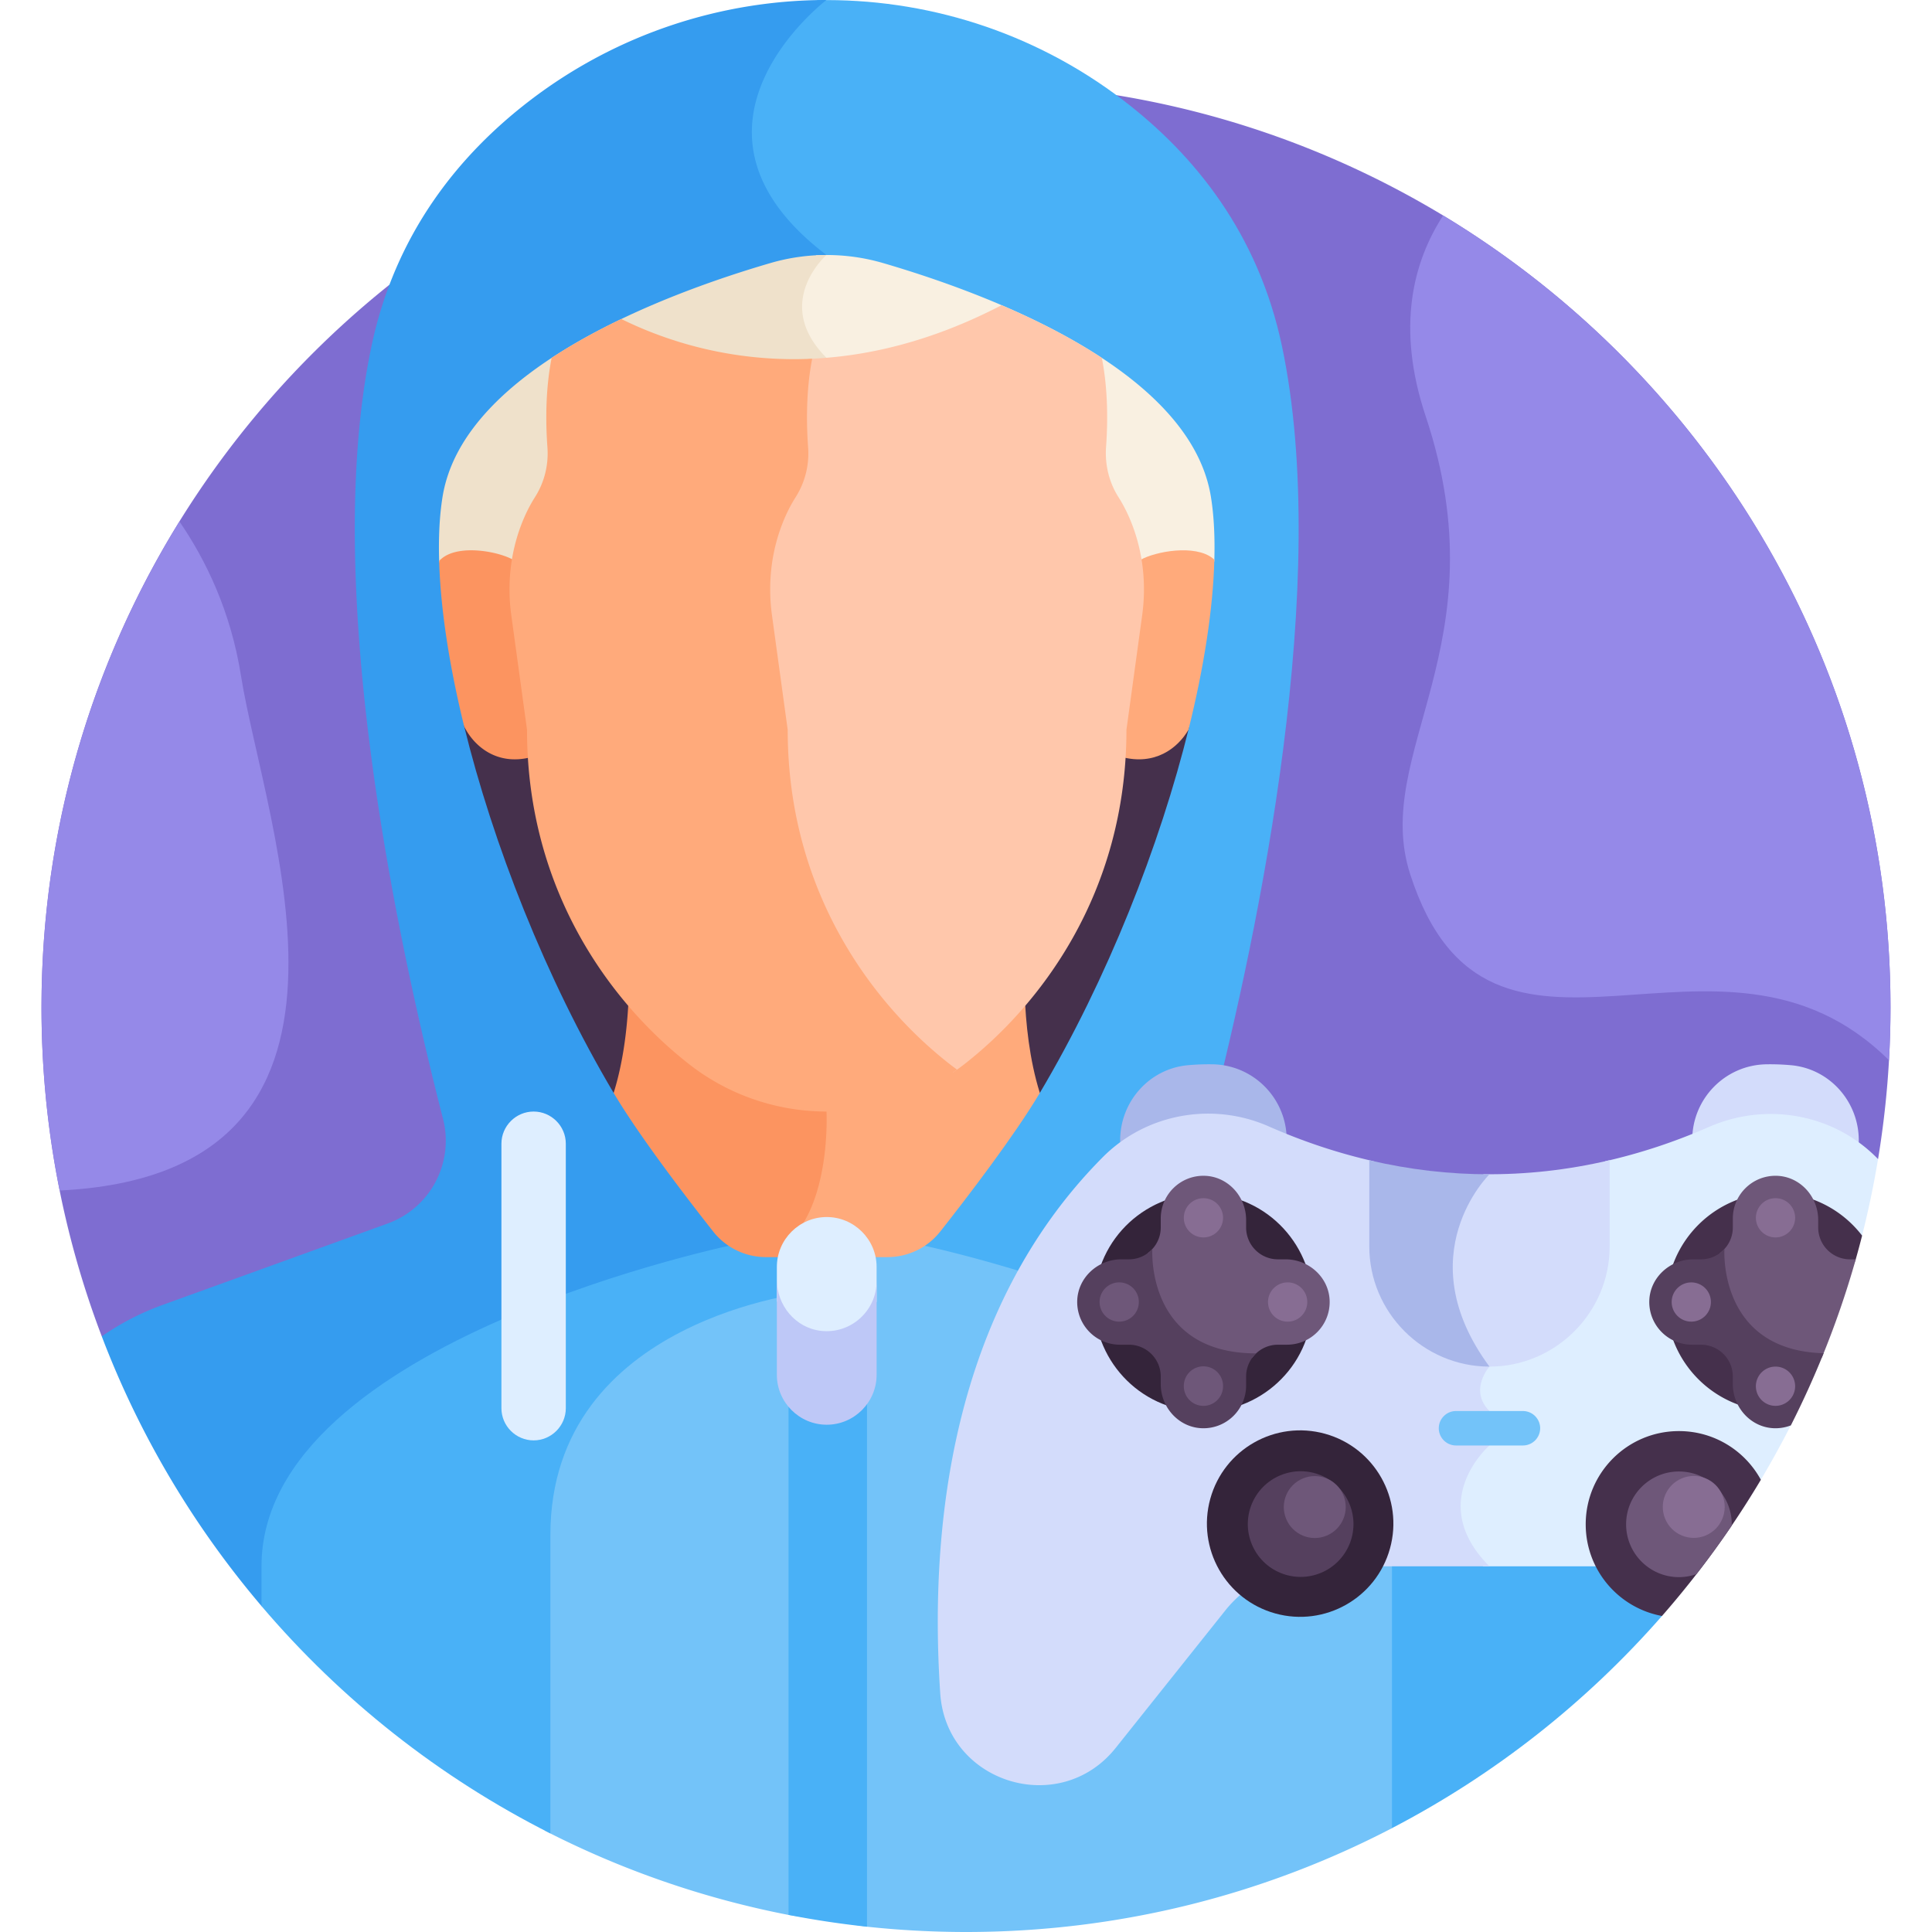
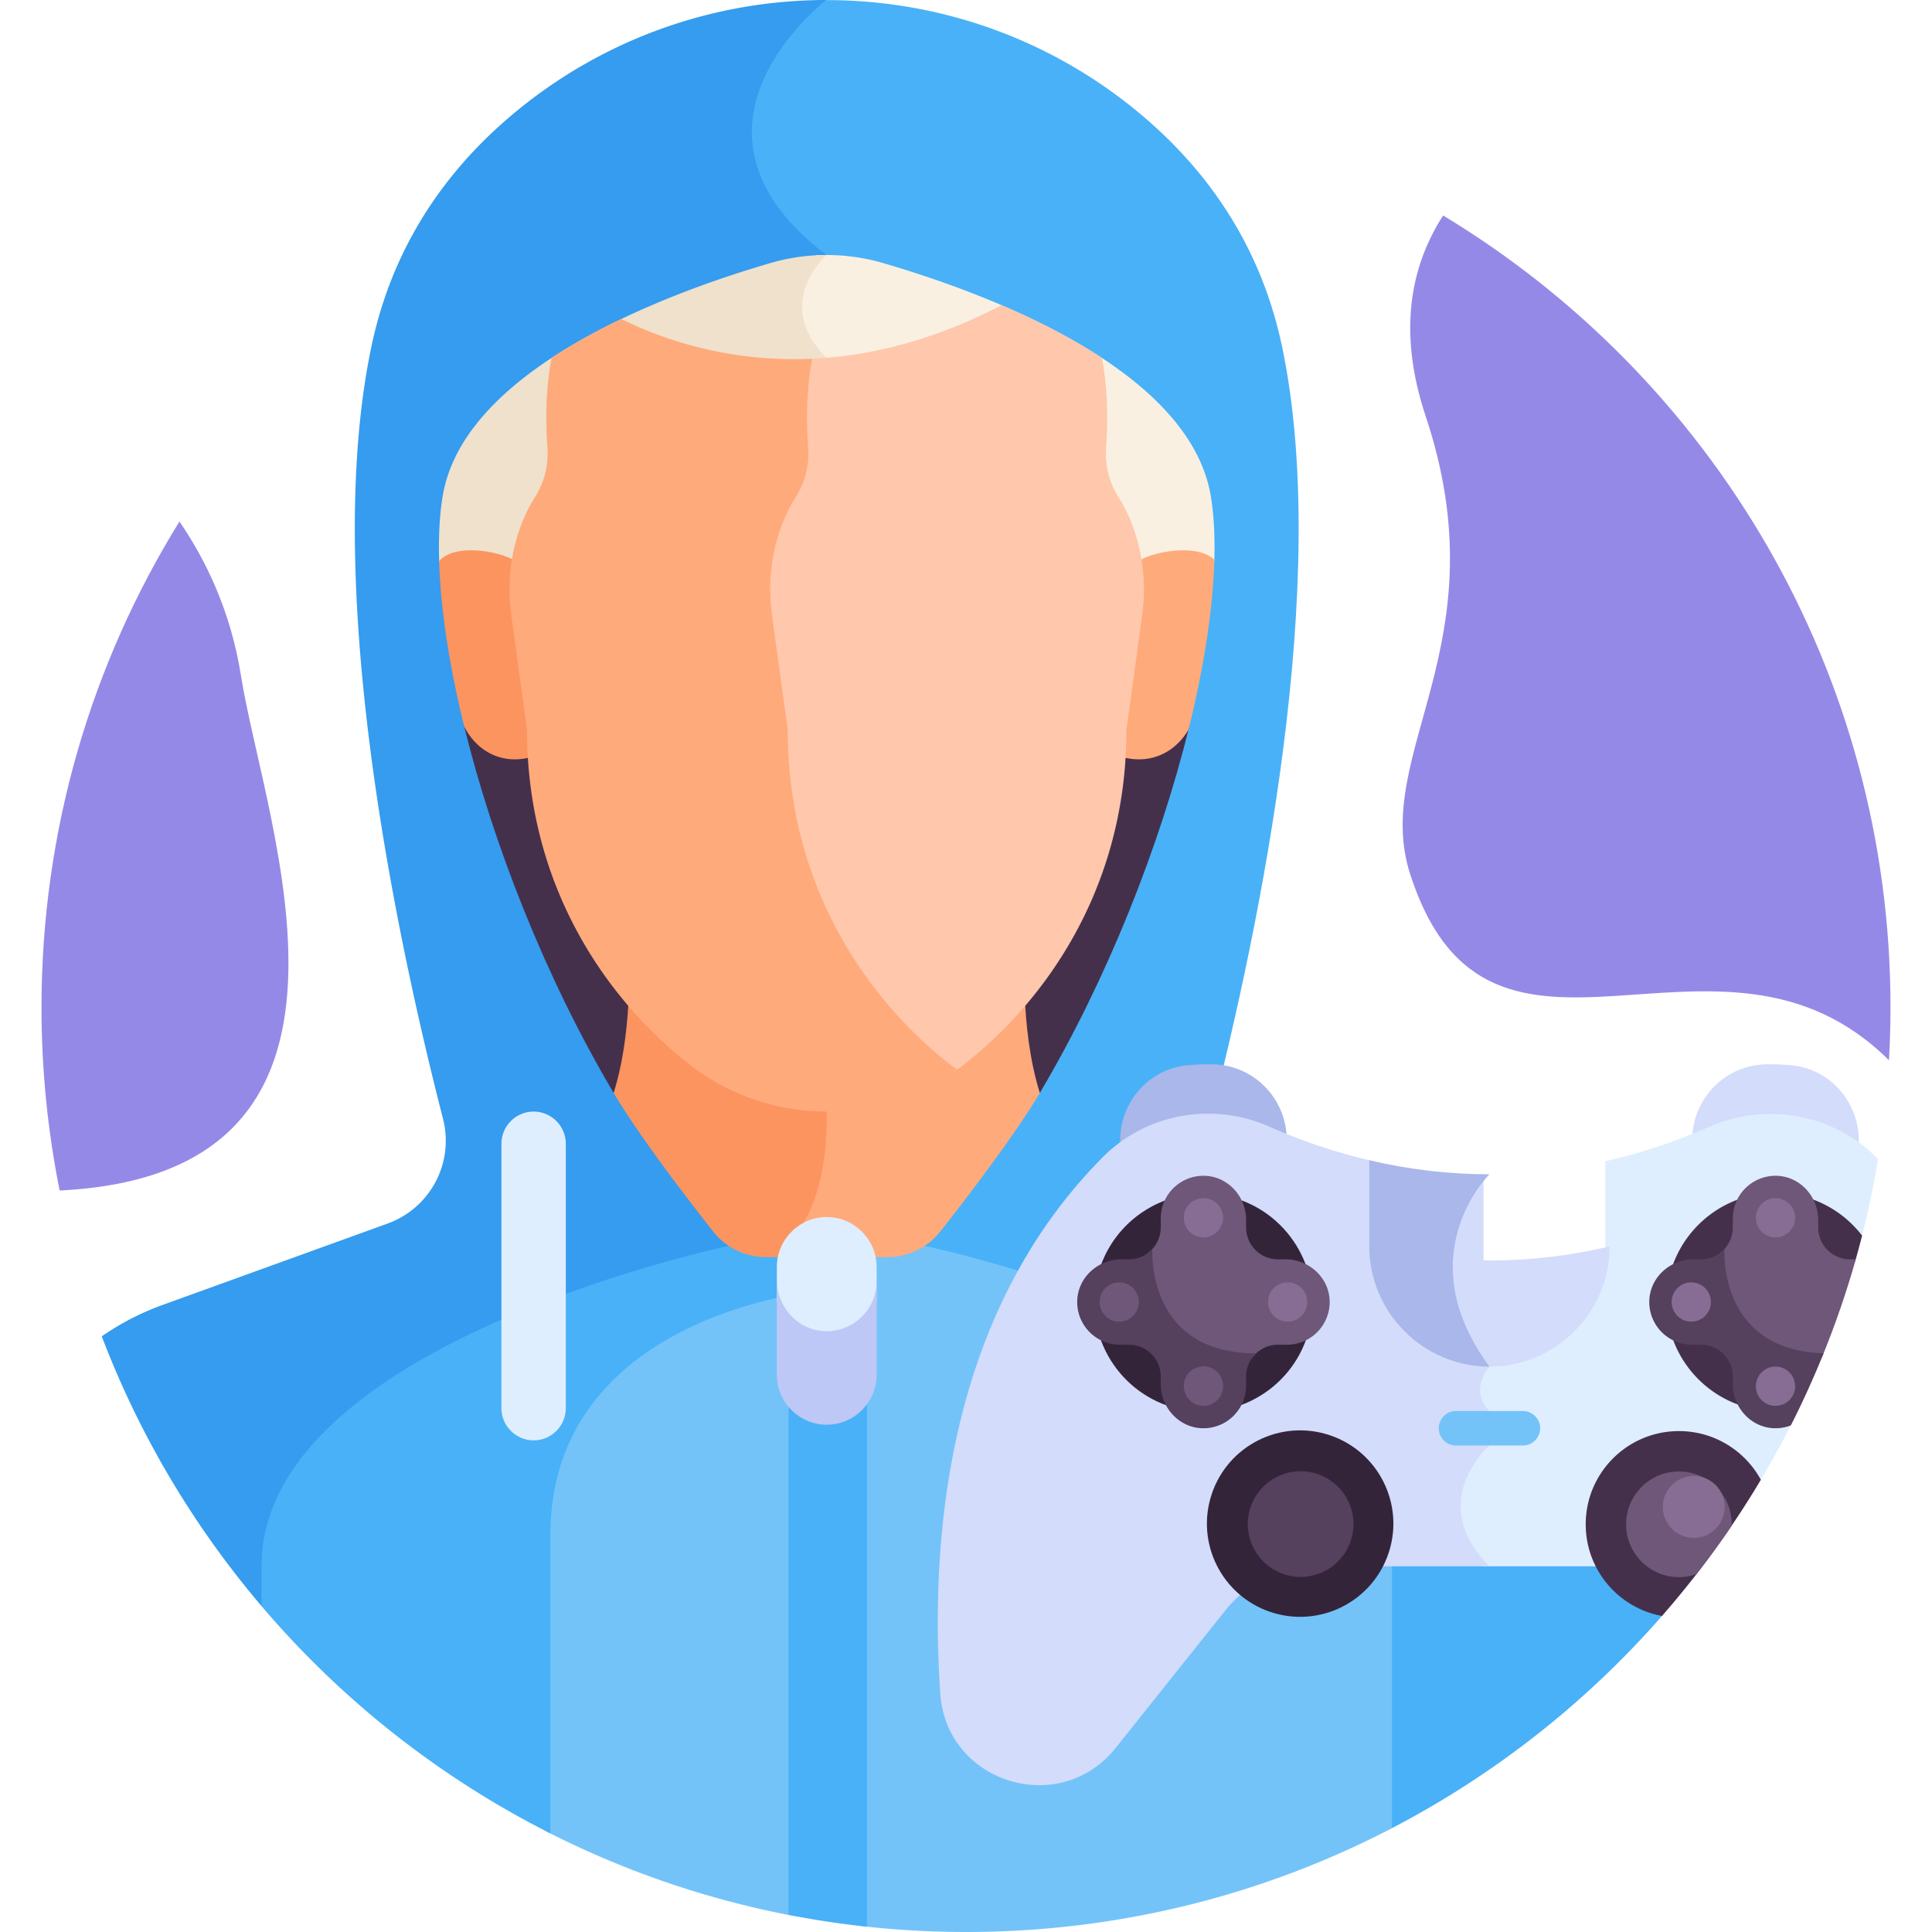
<svg xmlns="http://www.w3.org/2000/svg" width="512" height="512" x="0" y="0" viewBox="0 0 511.999 511.999" style="enable-background:new 0 0 512 512" xml:space="preserve" class="">
  <g>
-     <path fill="#7e6dd1" d="m26.97 354.146 470.732-46.968a246.584 246.584 0 0 0 3.299-40.181c0-135.311-109.691-245.002-245.002-245.002S10.997 131.686 10.997 266.997c0 30.698 5.663 60.07 15.973 87.149z" opacity="1" data-original="#7e6dd1" />
    <path fill="#49b1f7" d="M440.443 395.203c-2.348-5.887-4.945-11.624-7.856-17.098-8.001-15.05-21.438-26.485-37.469-32.275l-59.669-21.587c-11.31-4.092-17.656-16.099-14.667-27.749 13.095-51.037 32.043-142.528 18.97-204.68-6.262-29.772-23.021-50.68-42.128-65.277C273.759 8.302 245.08-.509 216.548.049l.024.018c-4.784 4.086-18.819 17.559-18.823 34.958-.003 11.712 6.395 22.706 19.02 32.699-1.956 2.152-5.485 6.866-5.69 13.02-.171 5.131 1.998 10.07 6.448 14.689l.002 199.219c.01.174.865 17.477-5.878 28.636l-.265.438 1.98 17.33c-4.627.628-19.018 3.072-33.611 10.59-23.156 11.928-35.396 30.996-35.396 55.143v33.585l224.512 44.108c27.258-14.177 51.517-33.32 71.574-56.238v-33.041z" opacity="1" data-original="#49b1f7" />
    <path fill="#359cef" d="M145.858 406.788c0-57.593 69.167-64.425 69.167-64.425l-2.091-18.301c7.06-11.684 6.092-29.492 6.092-29.492V94.82c-14.53-14.53 0-27.244 0-27.244-44.48-33.79-.039-67.547-.001-67.576-27.666.014-55.328 8.858-78.464 26.535-19.107 14.598-35.866 35.506-42.128 65.278-13.073 62.153 5.875 153.643 18.97 204.68 2.989 11.65-3.358 23.657-14.667 27.749l-59.67 21.587a69.962 69.962 0 0 0-16.096 8.317c10.013 26.298 24.429 50.422 42.338 71.482l76.549 15.039.001-33.879z" opacity="1" data-original="#359cef" />
    <path fill="#73c3f9" d="m241.961 329.468-22.869-3.117-7.294.994 1.567 13.71c-4.627.628-19.018 3.072-33.611 10.59-23.156 11.928-35.396 30.996-35.396 55.143v78.33a243.283 243.283 0 0 0 64.611 22.36l.002-.007 20.713 3.116a247.526 247.526 0 0 0 26.315 1.412c40.714 0 79.101-9.943 112.886-27.514v-69.402c0-60.073-126.924-85.615-126.924-85.615z" opacity="1" data-original="#73c3f9" />
    <path fill="#49b1f7" d="m213.286 327.143-17.062 2.325S69.3 355.011 69.3 415.083v10.545c21.138 24.853 47.152 45.425 76.558 60.253v-79.092c0-57.593 69.167-64.425 69.167-64.425z" opacity="1" data-original="#49b1f7" />
    <path fill="#f9f0e1" d="M320.9 131.638c-5.535-34.132-59.998-54.085-86.911-61.934a53.191 53.191 0 0 0-17.667-2.049c-2.792 2.879-12.386 14.544.703 27.633v53.635l104.776-.099c.194-6.356-.084-12.149-.901-17.186z" opacity="1" data-original="#f9f0e1" />
    <path fill="#efe1cb" d="M219.026 67.576a53.187 53.187 0 0 0-14.83 2.128c-26.913 7.849-81.376 27.802-86.911 61.934-.825 5.088-1.102 10.947-.897 17.381l102.638-.097V94.82c-14.53-14.53-.001-27.243 0-27.244z" opacity="1" data-original="#efe1cb" />
    <path fill="#45304c" d="M122.946 192.234c7.702 31.477 21.681 67.08 39.674 97.4h112.944c17.887-30.14 31.81-65.503 39.541-96.842z" opacity="1" data-original="#45304c" />
    <path fill="#ffaa7b" d="M321.399 147.964c-4.698-3.76-15.2-1.854-19.246.448.887 4.821.937 9.753.171 14.623l-4.775 30.372c0 2.448-.088 4.85-.251 7.211 8.675 2.285 14.731-2.201 17.658-7.228 4.128-16.593 6.515-32.059 6.858-45.066-.139-.12-.267-.242-.415-.36z" opacity="1" data-original="#ffaa7b" />
    <path fill="#fc9460" d="M135.93 163.036a44.054 44.054 0 0 1 .169-14.623c-3.99-2.303-14.346-4.209-18.979-.448-.263.214-.502.433-.743.652.365 12.727 2.674 27.784 6.645 43.936 2.684 5.348 8.835 10.479 17.864 8.067-.16-2.36-.247-4.762-.247-7.21z" opacity="1" data-original="#fc9460" />
    <path fill="#ffaa7b" d="M271.545 263.235c-5.298 6.171-10.858 11.333-16.171 15.458-10.352 8.039-23.125 12.405-36.282 12.405-.692 0-1.383-.019-2.073-.043v1.995s1.107 20.363-6.965 33.722l.728 6.376h24.413c5.463 0 10.62-2.507 14.002-6.798 7.15-9.074 19.604-25.32 26.367-36.716-2.765-8.806-3.75-18.577-4.019-26.399z" opacity="1" data-original="#ffaa7b" />
    <path fill="#fc9460" d="M212.934 324.062c7.06-11.684 6.092-29.492 6.092-29.492v-3.473c-13.133-.015-25.881-4.378-36.215-12.403-5.313-4.126-10.874-9.288-16.172-15.458-.269 7.821-1.254 17.592-4.019 26.399 6.763 11.396 19.217 27.643 26.367 36.717a17.826 17.826 0 0 0 14.002 6.798h10.983z" opacity="1" data-original="#fc9460" />
    <path fill="#ffc7ab" d="M300.029 139.029c-.939-2.449-2.122-4.929-3.613-7.267-2.525-3.962-3.636-8.648-3.297-13.32.447-6.167.572-15.038-1.123-23.599-8.295-5.45-17.529-10.093-26.562-13.965-18.779 9.769-36.046 13.669-51.205 14.223-1.357 8.143-1.211 16.359-.784 22.173a22.009 22.009 0 0 1-3.366 13.445c-1.47 2.307-2.646 4.748-3.587 7.165-3.052 7.84-3.942 16.342-2.798 24.667l4.246 30.928c0 44.463 23.735 74.684 43.924 90.362.194.151.394.292.59.439a58.616 58.616 0 0 0 2.921-2.112c19.831-15.399 43.144-45.084 43.144-88.758l4.17-30.372c1.111-8.099.268-16.369-2.66-24.009z" opacity="1" data-original="#ffc7ab" />
    <path fill="#ffaa7b" d="M251.894 282.166c-19.831-15.399-43.145-45.084-43.145-88.758l-4.171-30.379c-1.123-8.177-.249-16.528 2.749-24.229.924-2.374 2.08-4.772 3.523-7.038a21.622 21.622 0 0 0 3.307-13.206c-.449-6.118-.583-14.943 1.077-23.487a103.686 103.686 0 0 1-50.579-10.526c-6.354 3.043-12.639 6.472-18.462 10.297-1.707 8.616-1.572 17.543-1.119 23.716.341 4.637-.8 9.274-3.307 13.206-1.444 2.266-2.599 4.664-3.523 7.038-2.997 7.701-3.872 16.052-2.748 24.229l4.171 30.379c0 43.674 23.314 73.359 43.145 88.758 10.351 8.039 23.125 12.404 36.281 12.404a59.175 59.175 0 0 0 34.541-11.11 55.974 55.974 0 0 1-1.74-1.294z" opacity="1" data-original="#ffaa7b" />
    <path fill="#deeeff" d="M141.414 381.717c-4.693 0-8.532-3.839-8.532-8.532v-70.083c0-4.693 3.839-8.532 8.532-8.532s8.532 3.839 8.532 8.532v70.083c0 4.693-3.84 8.532-8.532 8.532z" opacity="1" data-original="#deeeff" />
    <path fill="#49b1f7" d="M208.971 507.471a244.527 244.527 0 0 0 20.79 3.127V371.642h-20.79z" opacity="1" data-original="#49b1f7" />
    <path fill="#deeeff" d="M217.403 353.792c6.659.775 12.564-3.113 14.907-8.806v-9.239c0-7.27-5.948-13.218-13.218-13.218s-13.218 5.948-13.218 13.218v8.991c1.909 4.787 6.19 8.432 11.529 9.054z" opacity="1" data-original="#deeeff" />
    <path fill="#bec8f7" d="M217.531 352.683c-6.728-.783-11.657-6.754-11.657-13.528v25.193c0 7.27 5.948 13.218 13.218 13.218s13.218-5.948 13.218-13.218v-24.792c0 7.784-6.82 14.053-14.779 13.127z" opacity="1" data-original="#bec8f7" />
    <path fill="#9589e8" d="M15.807 315.495c90.951-4.425 54.377-96.594 48.051-136.448-2.724-17.161-9.38-30.756-16.301-40.839-23.171 37.422-36.56 81.539-36.56 128.789 0 16.605 1.661 32.82 4.81 48.498zM382.445 57.111c-7.918 12.234-12.516 29.54-4.629 53.185 20.209 60.584-14.541 89.084-4.092 121.417 21.069 65.196 81.616 4.302 126.872 49.263.26-4.628.406-9.287.406-13.98-.001-89.045-47.509-166.989-118.557-209.885z" opacity="1" data-original="#9589e8" />
    <path fill="#a9b7ea" d="M336.245 300.069c1.58.696 3.161 1.352 4.742 1.99 0-10.909-8.739-19.837-19.647-20.009a62.135 62.135 0 0 0-6.533.241c-10.213.918-17.952 9.648-17.952 19.902v2.068c11.272-8.248 26.335-9.946 39.39-4.192z" opacity="1" data-original="#a9b7ea" />
    <path fill="#d3dcfb" d="M452.872 300.215c13.19-5.779 28.342-4.184 39.722 4.081v-2.102c0-10.254-7.74-18.984-17.952-19.902a61.837 61.837 0 0 0-6.532-.241c-10.908.172-19.647 9.1-19.647 20.009a160.76 160.76 0 0 0 4.409-1.845z" opacity="1" data-original="#d3dcfb" />
    <path fill="#deeeff" d="M497.406 306.866c-11.636-11.759-29.381-14.847-44.534-8.209-8.999 3.942-18.171 6.98-27.466 9.084v22.573c0 16.918-13.764 30.681-30.682 30.681-.786 0-1.563-.04-2.334-.098.28.409.567.819.863 1.231-1.966 2.685-3.816 7.799.303 12.276v8.147c-1.602 1.526-7.317 7.544-7.619 15.925-.208 5.77 2.205 11.355 7.165 16.616h47.916c.051.001.101.007.151.009l25.444-22.918a244.861 244.861 0 0 0 8.026-14.57l18.78-50.01a243.56 243.56 0 0 0 4.283-20.427c-.1-.101-.194-.207-.296-.31z" opacity="1" data-original="#deeeff" />
    <path fill="#d3dcfb" d="M394.724 383.066v-9.129c-5.558-5.558 0-11.772 0-11.772a63.831 63.831 0 0 1-.857-1.19c-16.522-.456-29.825-14.029-29.825-30.66v-22.573c-9.263-2.098-18.544-5.152-27.798-9.231-14.943-6.586-32.516-3.41-44.024 8.175-40.301 40.573-45.96 98.589-43.049 142.077 1.59 23.757 31.655 33.064 46.5 14.449l29.035-36.409a31.118 31.118 0 0 1 23.724-11.71h46.293c-17.168-17.169.001-32.027.001-32.027z" opacity="1" data-original="#d3dcfb" />
    <path fill="#45304c" d="M491.762 333.825a241.69 241.69 0 0 0 1.714-6.372c-5.287-6.885-13.597-11.328-22.949-11.328-15.973 0-28.922 12.949-28.922 28.922s12.949 28.922 28.922 28.922a28.95 28.95 0 0 0 5.771-.593z" opacity="1" data-original="#45304c" />
    <path fill="#6e5779" d="M490.276 333.736a8.437 8.437 0 0 1-8.437-8.437v-2.018c0-6.228-4.872-11.571-11.099-11.685-6.344-.116-11.524 4.992-11.524 11.31v2.394a8.415 8.415 0 0 1-3.419 6.771c.001 3.248.61 12.686 7.204 19.736 4.668 4.992 11.331 7.662 19.801 7.976a243.036 243.036 0 0 0 8.995-26.046h-1.521z" opacity="1" data-original="#6e5779" />
    <path fill="#55405e" d="M456.991 330.995a8.404 8.404 0 0 1-6.211 2.741h-2.018c-6.228 0-11.571 4.873-11.685 11.1-.116 6.344 4.992 11.523 11.31 11.523h2.393a8.437 8.437 0 0 1 8.437 8.437v2.019c0 6.228 4.873 11.571 11.1 11.685a11.271 11.271 0 0 0 4.277-.76 243.657 243.657 0 0 0 8.682-19.116c-28.066-.772-26.285-27.629-26.285-27.629z" opacity="1" data-original="#55405e" />
    <g fill="#876d93">
      <circle cx="470.528" cy="322.729" r="5.202" fill="#876d93" opacity="1" data-original="#876d93" />
      <path d="M475.729 367.366a5.202 5.202 0 1 1-10.404-.002 5.202 5.202 0 0 1 10.404.002z" fill="#876d93" opacity="1" data-original="#876d93" />
      <circle cx="448.209" cy="345.048" r="5.202" fill="#876d93" opacity="1" data-original="#876d93" />
    </g>
    <circle cx="318.921" cy="345.048" r="28.922" fill="#34243a" transform="rotate(-76.7 319.021 345.134)" opacity="1" data-original="#34243a" />
    <path fill="#6e5779" d="M340.688 333.736h-2.018a8.437 8.437 0 0 1-8.437-8.437v-2.018c0-6.228-4.872-11.571-11.1-11.685-6.344-.116-11.524 4.992-11.524 11.31v2.393a8.415 8.415 0 0 1-3.419 6.771c.001 3.248.61 12.686 7.204 19.736 4.794 5.125 11.684 7.811 20.48 8.003a8.415 8.415 0 0 1 6.794-3.45h2.394c6.318 0 11.426-5.179 11.31-11.524-.114-6.226-5.456-11.099-11.684-11.099z" opacity="1" data-original="#6e5779" />
    <path fill="#55405e" d="M299.173 356.359a8.437 8.437 0 0 1 8.437 8.437v2.018c0 6.228 4.873 11.571 11.1 11.685 6.344.116 11.523-4.992 11.523-11.31v-2.394a8.4 8.4 0 0 1 2.659-6.136c-29.363 0-27.507-27.665-27.507-27.665a8.404 8.404 0 0 1-6.211 2.741h-2.018c-6.228 0-11.571 4.873-11.685 11.1-.116 6.344 4.992 11.524 11.31 11.524z" opacity="1" data-original="#55405e" />
    <circle cx="318.921" cy="322.729" r="5.202" fill="#876d93" opacity="1" data-original="#876d93" />
    <path fill="#6e5779" d="M324.122 367.366a5.2 5.2 0 1 1-10.403 0 5.202 5.202 0 1 1 10.403 0zM296.602 339.846a5.201 5.201 0 1 1 0 10.402 5.201 5.201 0 0 1 0-10.402z" opacity="1" data-original="#6e5779" />
    <path fill="#876d93" d="M341.239 339.846a5.202 5.202 0 1 1 0 10.404 5.202 5.202 0 0 1 0-10.404z" opacity="1" data-original="#876d93" />
    <path fill="#73c3f9" d="M403.594 383.066h-17.74a4.578 4.578 0 0 1-4.565-4.565 4.578 4.578 0 0 1 4.565-4.565h17.74a4.579 4.579 0 0 1 4.565 4.565 4.578 4.578 0 0 1-4.565 4.565z" opacity="1" data-original="#73c3f9" />
    <ellipse cx="344.513" cy="403.958" fill="#34243a" rx="24.706" ry="24.705" transform="rotate(-74.52 344.408 403.839)" opacity="1" data-original="#34243a" />
    <path fill="#45304c" d="M466.644 392.157c-4.188-7.687-12.339-12.904-21.709-12.904-13.644 0-24.706 11.061-24.706 24.705 0 12.11 8.715 22.177 20.214 24.291a245.763 245.763 0 0 0 26.201-36.092z" opacity="1" data-original="#45304c" />
    <path fill="#6e5779" d="M458.934 403.958c0-7.731-6.268-13.999-13.999-13.999s-13.999 6.268-13.999 13.999c0 7.732 6.268 14 13.999 14 1.638 0 3.203-.296 4.664-.813a245.828 245.828 0 0 0 9.317-12.815c.003-.125.018-.246.018-.372z" opacity="1" data-original="#6e5779" />
    <circle cx="448.679" cy="399.445" r="8.205" fill="#876d93" transform="rotate(-22.48 448.533 398.944)" opacity="1" data-original="#876d93" />
-     <path fill="#d3dcfb" d="M393.159 311.18c-3.685 4.226-18.944 24.466.092 50.947.489.023.979.038 1.473.038 17.517 0 31.85-14.332 31.85-31.85v-22.846c-10.989 2.584-22.155 3.837-33.415 3.711z" opacity="1" data-original="#d3dcfb" />
+     <path fill="#d3dcfb" d="M393.159 311.18c-3.685 4.226-18.944 24.466.092 50.947.489.023.979.038 1.473.038 17.517 0 31.85-14.332 31.85-31.85c-10.989 2.584-22.155 3.837-33.415 3.711z" opacity="1" data-original="#d3dcfb" />
    <path fill="#a9b7ea" d="m394.724 311.201-.001-.002c-10.551.003-21.19-1.214-31.849-3.721v22.837c0 17.517 14.332 31.85 31.85 31.85-21.891-29.596 0-50.964 0-50.964z" opacity="1" data-original="#a9b7ea" />
    <circle cx="344.513" cy="403.958" r="13.999" fill="#55405e" transform="rotate(-22.48 344.446 403.501)" opacity="1" data-original="#55405e" />
-     <circle cx="348.258" cy="399.445" r="8.205" fill="#6e5779" transform="rotate(-22.48 348.185 398.99)" opacity="1" data-original="#6e5779" />
  </g>
</svg>